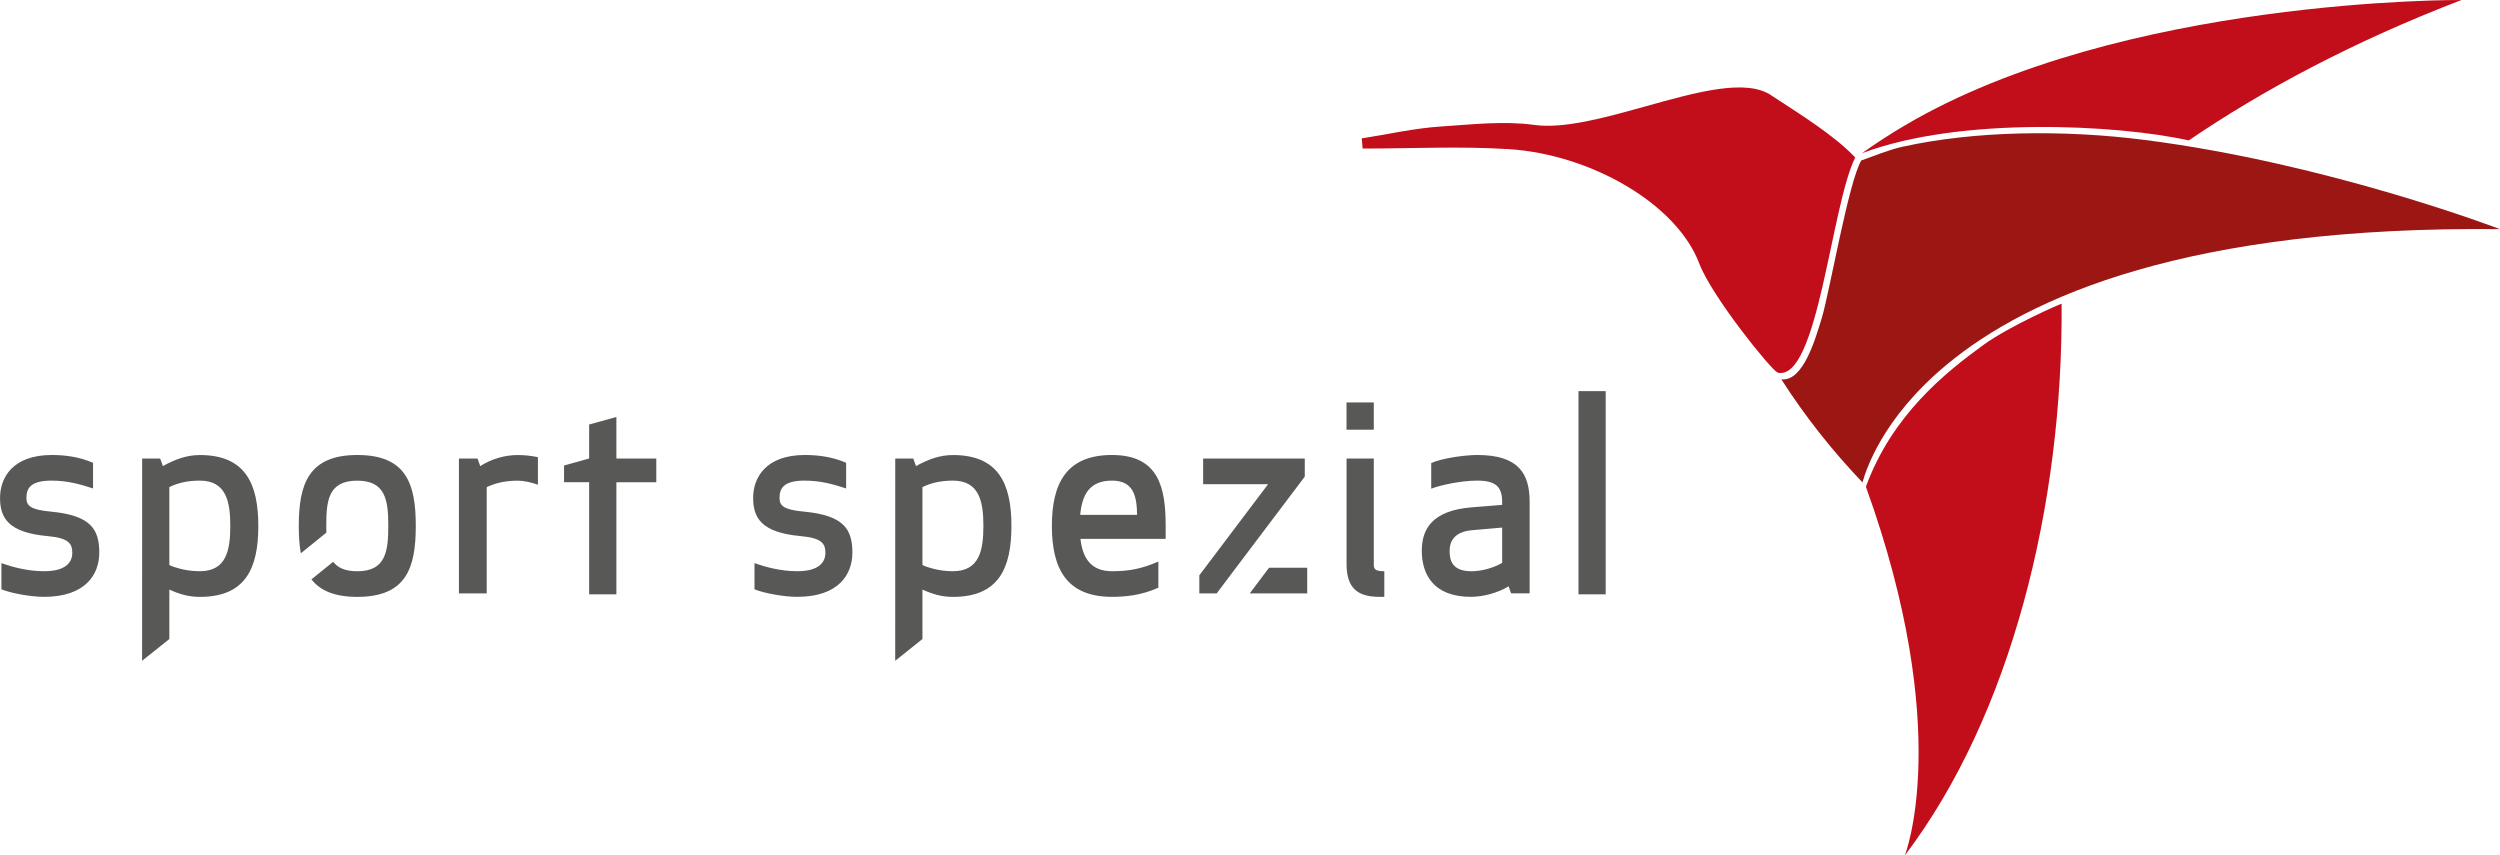
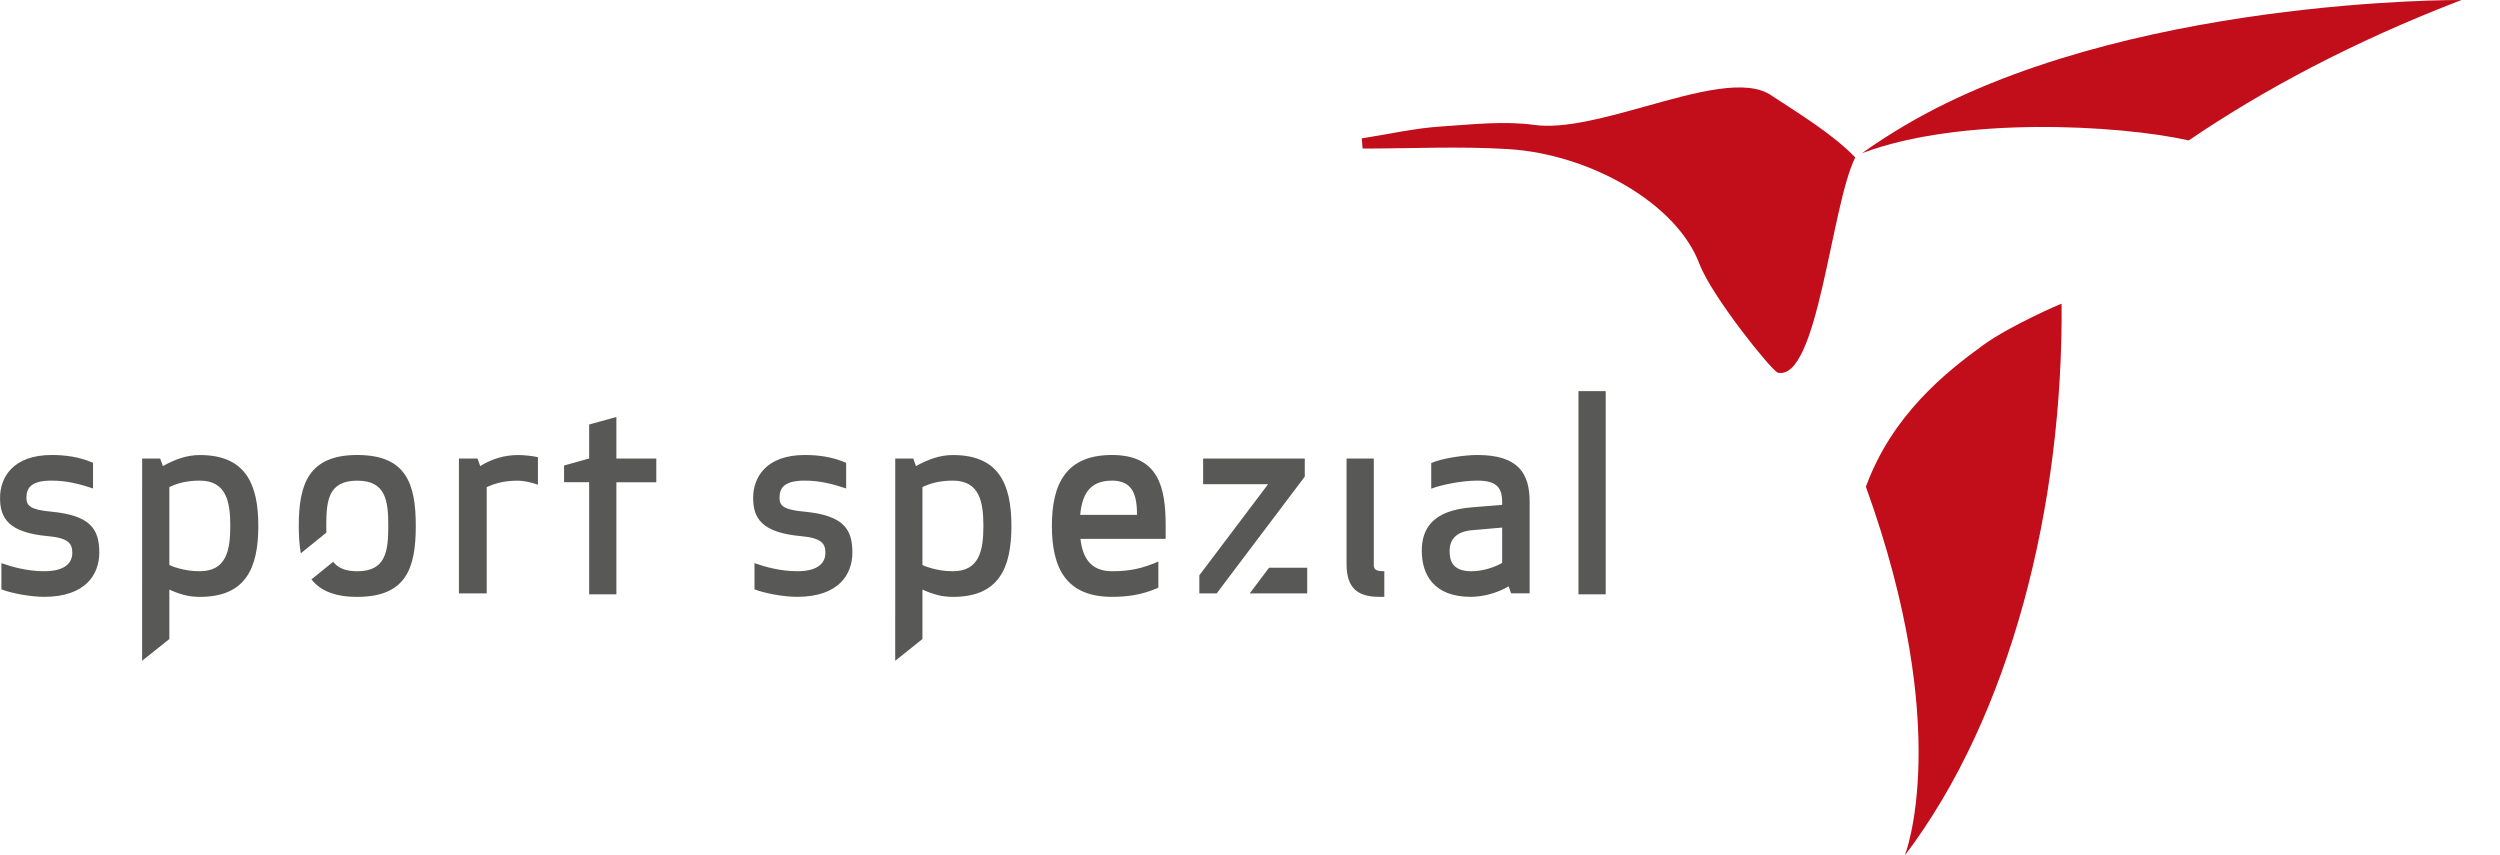
<svg xmlns="http://www.w3.org/2000/svg" version="1.1" id="Logo_RZ" x="0px" y="0px" viewBox="0 0 6038 2066.1" style="enable-background:new 0 0 6038 2066.1;" xml:space="preserve">
  <style type="text/css">
	.st0{fill:#C20E1A;}
	.st1{fill:#9C1614;}
	.st2{fill:#585857;}
</style>
  <g>
    <path class="st0" d="M4600,303.2C5124.2-6.4,5944.9,0,5944.9,0c-265.3,102-482,219-658.6,339.1C5114.3,301,4734,280.6,4497.1,370   C4527.1,348.3,4567.4,322.4,4600,303.2" />
    <path class="st0" d="M4506.5,1175.6c213.4,591.1,94,890.5,94,890.5c256.7-338.4,382.5-846.9,378.7-1332.5   c0-1.1-124.6,53-188.5,99.2C4697.5,900.3,4569.7,1003,4506.5,1175.6" />
-     <path class="st1" d="M4594.6,354.5c174.4-38.6,388.6-41.7,586.1-16.4c442.7,56.6,857.2,215.3,857.2,215.3   c-749.9-7.8-1137.3,161.9-1336.6,327.6c-78.5,65.2-127.8,129.8-158.6,182.7c-25.6,44-38.4,79.9-44.5,101.4   c-74-77.7-140.3-161.7-195.9-249c54,6.8,84.1-104.4,97.4-147.2c18.1-58,65.2-331.6,95.8-381.4   C4527,376.7,4560.1,362.1,4594.6,354.5" />
    <path class="st0" d="M4293.4,900c-16.6-7.3-159.5-184.7-189.2-263.3c-55.3-146.2-264.8-264.2-460.3-276.5   c-117.2-7.4-235.2-1.4-352.9-1.4c-0.8-10-1.2-14.6-2.1-24.6c64.6-10.1,127.7-24.6,192.6-28.8c74.2-4.8,150.7-13.8,223.9-3.7   c71.6,9.9,169.7-17.2,266.6-44.2c124.6-34.8,247.1-69.6,307.9-25.9c66,43.3,147.5,93.1,200.9,148.6   C4422,498.1,4390.7,922.1,4293.4,900" />
    <g>
      <path class="st2" d="M63.8,1202.5c0-23.4,10.4-41.7,60.6-41.7c38.4,0,68.4,8.5,100.3,18.9v-61.9c-33.9-15-69.7-18.9-99.6-18.9    c-94.4,0-125,54.7-125,103.5c0,48.2,19.5,84,115.9,92.5c50.8,4.6,58.6,18.9,58.6,40.4c0,22.1-15,44.3-67.7,44.3    c-41,0-77.5-10.4-103.5-19.5v63.2c24.1,9.8,71.6,18.2,102.9,18.2c100.9,0,133.5-54.7,133.5-106.8c0-57.3-21.5-89.9-116.6-99    C73.6,1231.2,63.8,1221.4,63.8,1202.5L63.8,1202.5z M1299.2,1104.2c-14.3-3.3-33.9-5.2-48.2-5.2c-31.9,0-63.2,9.1-91.2,26.7    l-6.5-18.2h-44.9v325.6h67.1v-256.6c18.9-8.5,41-15.6,75.5-15.6c13,0,31.9,3.9,48.2,9.8L1299.2,1104.2L1299.2,1104.2z     M1488.7,1435.5v-270.8h96.4v-57.3h-96.4v-100.3l-65.8,18.2v82.1l-60.6,16.9v40.4h60.6v270.8L1488.7,1435.5L1488.7,1435.5z     M1882.7,1202.5c0-23.4,10.4-41.7,60.6-41.7c38.4,0,68.4,8.5,100.3,18.9v-61.9c-33.9-15-69.7-18.9-99.6-18.9    c-94.4,0-125,54.7-125,103.5c0,48.2,19.5,84,115.9,92.5c50.8,4.6,58.6,18.9,58.6,40.4c0,22.1-15,44.3-67.7,44.3    c-41,0-77.5-10.4-103.5-19.5v63.2c24.1,9.8,71.6,18.2,102.9,18.2c100.9,0,133.5-54.7,133.5-106.8c0-57.3-21.5-89.9-116.6-99    C1892.5,1231.2,1882.7,1221.4,1882.7,1202.5L1882.7,1202.5z M2815.3,1301.5v-31.3c0-91.2-15.6-171.3-129.6-171.3    c-110.1,0-145.2,68.4-145.2,171.3c0,102.9,35.2,171.3,145.2,171.3c31.3,0,70.3-3.3,112-22.1v-63.2c-40.4,17.6-70.3,23.4-112,23.4    c-52.1,0-71-33.2-76.2-78.1H2815.3L2815.3,1301.5z M2685.7,1160.8c53.4,0,59.9,39.7,60.6,82.7h-137.4    C2613.4,1196.7,2629.7,1160.8,2685.7,1160.8L2685.7,1160.8z M3343.4,1441.5v-61.9c-18.9,0-25.4-3.3-25.4-15v-257.2h-65.8v255.3    c0,58,27.3,78.8,78.8,78.8L3343.4,1441.5L3343.4,1441.5z M3628,1212.9v6.5l-73.6,5.9c-96.4,7.8-120.5,53.4-120.5,104.8    c0,56.7,28,111.4,118.5,111.4c28.7,0,64.5-9.1,91.2-25.4l5.9,16.9h44.9v-220.8c0-67.7-26.1-113.3-126.3-113.3    c-30.6,0-86,7.8-111.4,19.5v61.9c23.4-9.1,72.9-19.5,111.4-19.5C3615,1160.8,3628,1177.8,3628,1212.9L3628,1212.9z M3628,1274.2    v85.3c-17.6,10.4-46.9,20.2-74.2,20.2c-47.5,0-52.7-27.4-52.7-49.5c0-22.8,11.7-45.6,52.7-49.5L3628,1274.2L3628,1274.2z     M3878.1,1435.5V944.6h-65.8v490.9L3878.1,1435.5L3878.1,1435.5z" />
      <path class="st2" d="M343.2,1595.9l65.8-52.5v-119.4c26,11.7,47.5,17.6,73.6,17.6c110.1,0,141.3-68.4,141.3-171.3    c0-102.2-31.3-171.3-141.3-171.3c-31.3,0-59.9,10.4-89.2,26.7l-6.5-18.2h-43.6L343.2,1595.9L343.2,1595.9z M433.1,1373.1    c-9.8-2.6-17.6-5.2-24.1-8.5v-188.2c18.9-9.1,41.7-15.6,73.6-15.6c63.8,0,73.6,50.8,73.6,109.4c0,59.3-9.8,109.4-73.6,109.4    C461.7,1379.7,446.1,1376.4,433.1,1373.1L433.1,1373.1z" />
      <path class="st2" d="M3157.2,1433.1v-61.9h-92.2l-46.6,61.9H3157.2L3157.2,1433.1z M2985.2,1371.2l166.1-220.1v-43.6h-245.5v61.9    h156.9l-166.1,220.1v43.6h42l46.6-61.9H2985.2L2985.2,1371.2z" />
      <path class="st2" d="M1004.2,1270.2c0-101.6-22.8-171.3-141.3-171.3c-117.2,0-141.3,69.7-141.3,171.3c0,23.6,1.3,45.5,4.8,65.2    c0,0.3,0.1,0.6,0.2,0.9l61.6-49.9c0-0.1,0-0.2,0-0.3c-0.1-5.2-0.2-10.4-0.2-15.8c0-61.9,5.2-109.4,74.9-109.4    c68.4,0,74.9,47.5,74.9,109.4c0,61.9-6.5,109.4-74.9,109.4c-29.3,0-47.1-8.4-58.1-22.7c0,0-0.1-0.1-0.1-0.2l-52.5,42.5    c0.1,0.1,0.1,0.2,0.2,0.3c21.1,26.7,55.6,42,110.5,42C981.4,1441.5,1004.2,1371.8,1004.2,1270.2L1004.2,1270.2z" />
      <path class="st2" d="M2162.1,1595.9l65.8-52.5v-119.4c26.1,11.7,47.5,17.6,73.6,17.6c110.1,0,141.3-68.4,141.3-171.3    c0-102.2-31.3-171.3-141.3-171.3c-31.3,0-59.9,10.4-89.2,26.7l-6.5-18.2h-43.6L2162.1,1595.9L2162.1,1595.9z M2252,1373.1    c-9.8-2.6-17.6-5.2-24.1-8.5v-188.2c18.9-9.1,41.7-15.6,73.6-15.6c63.8,0,73.6,50.8,73.6,109.4c0,59.3-9.8,109.4-73.6,109.4    C2280.6,1379.7,2265,1376.4,2252,1373.1L2252,1373.1z" />
-       <polygon class="st2" points="3252.1,972 3252.1,1037.8 3318,1037.8 3318,972   " />
    </g>
  </g>
</svg>